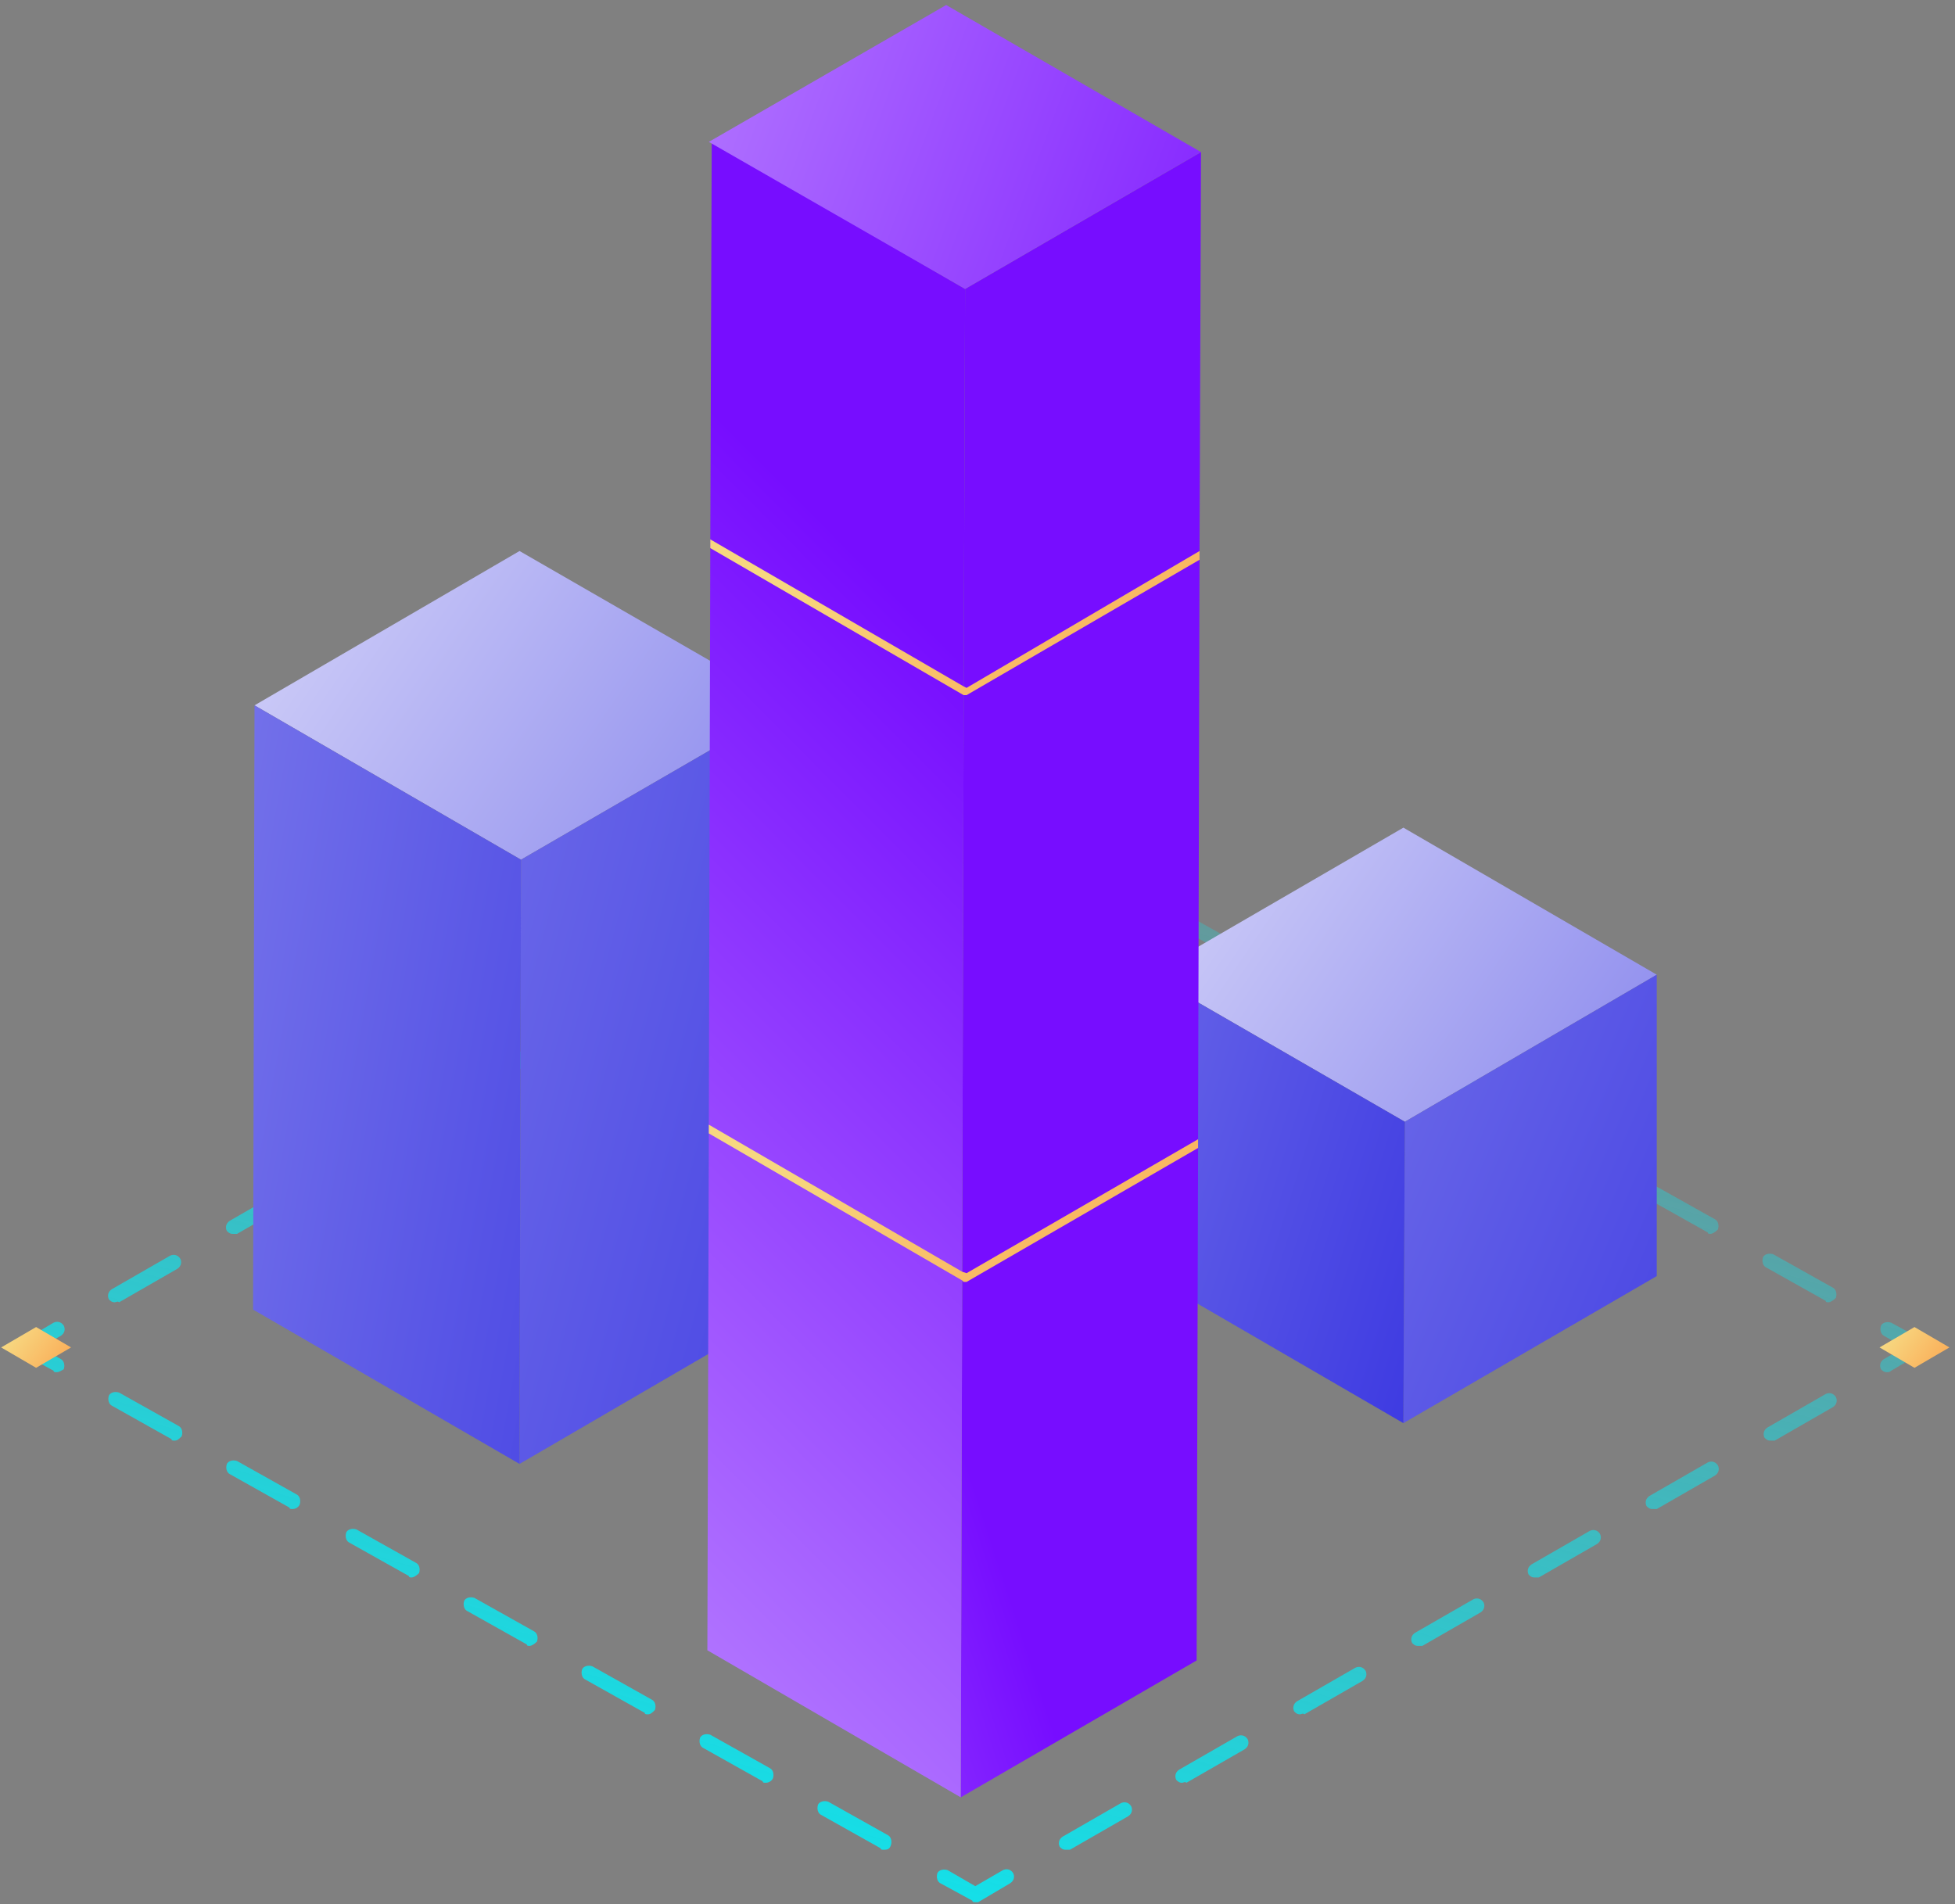
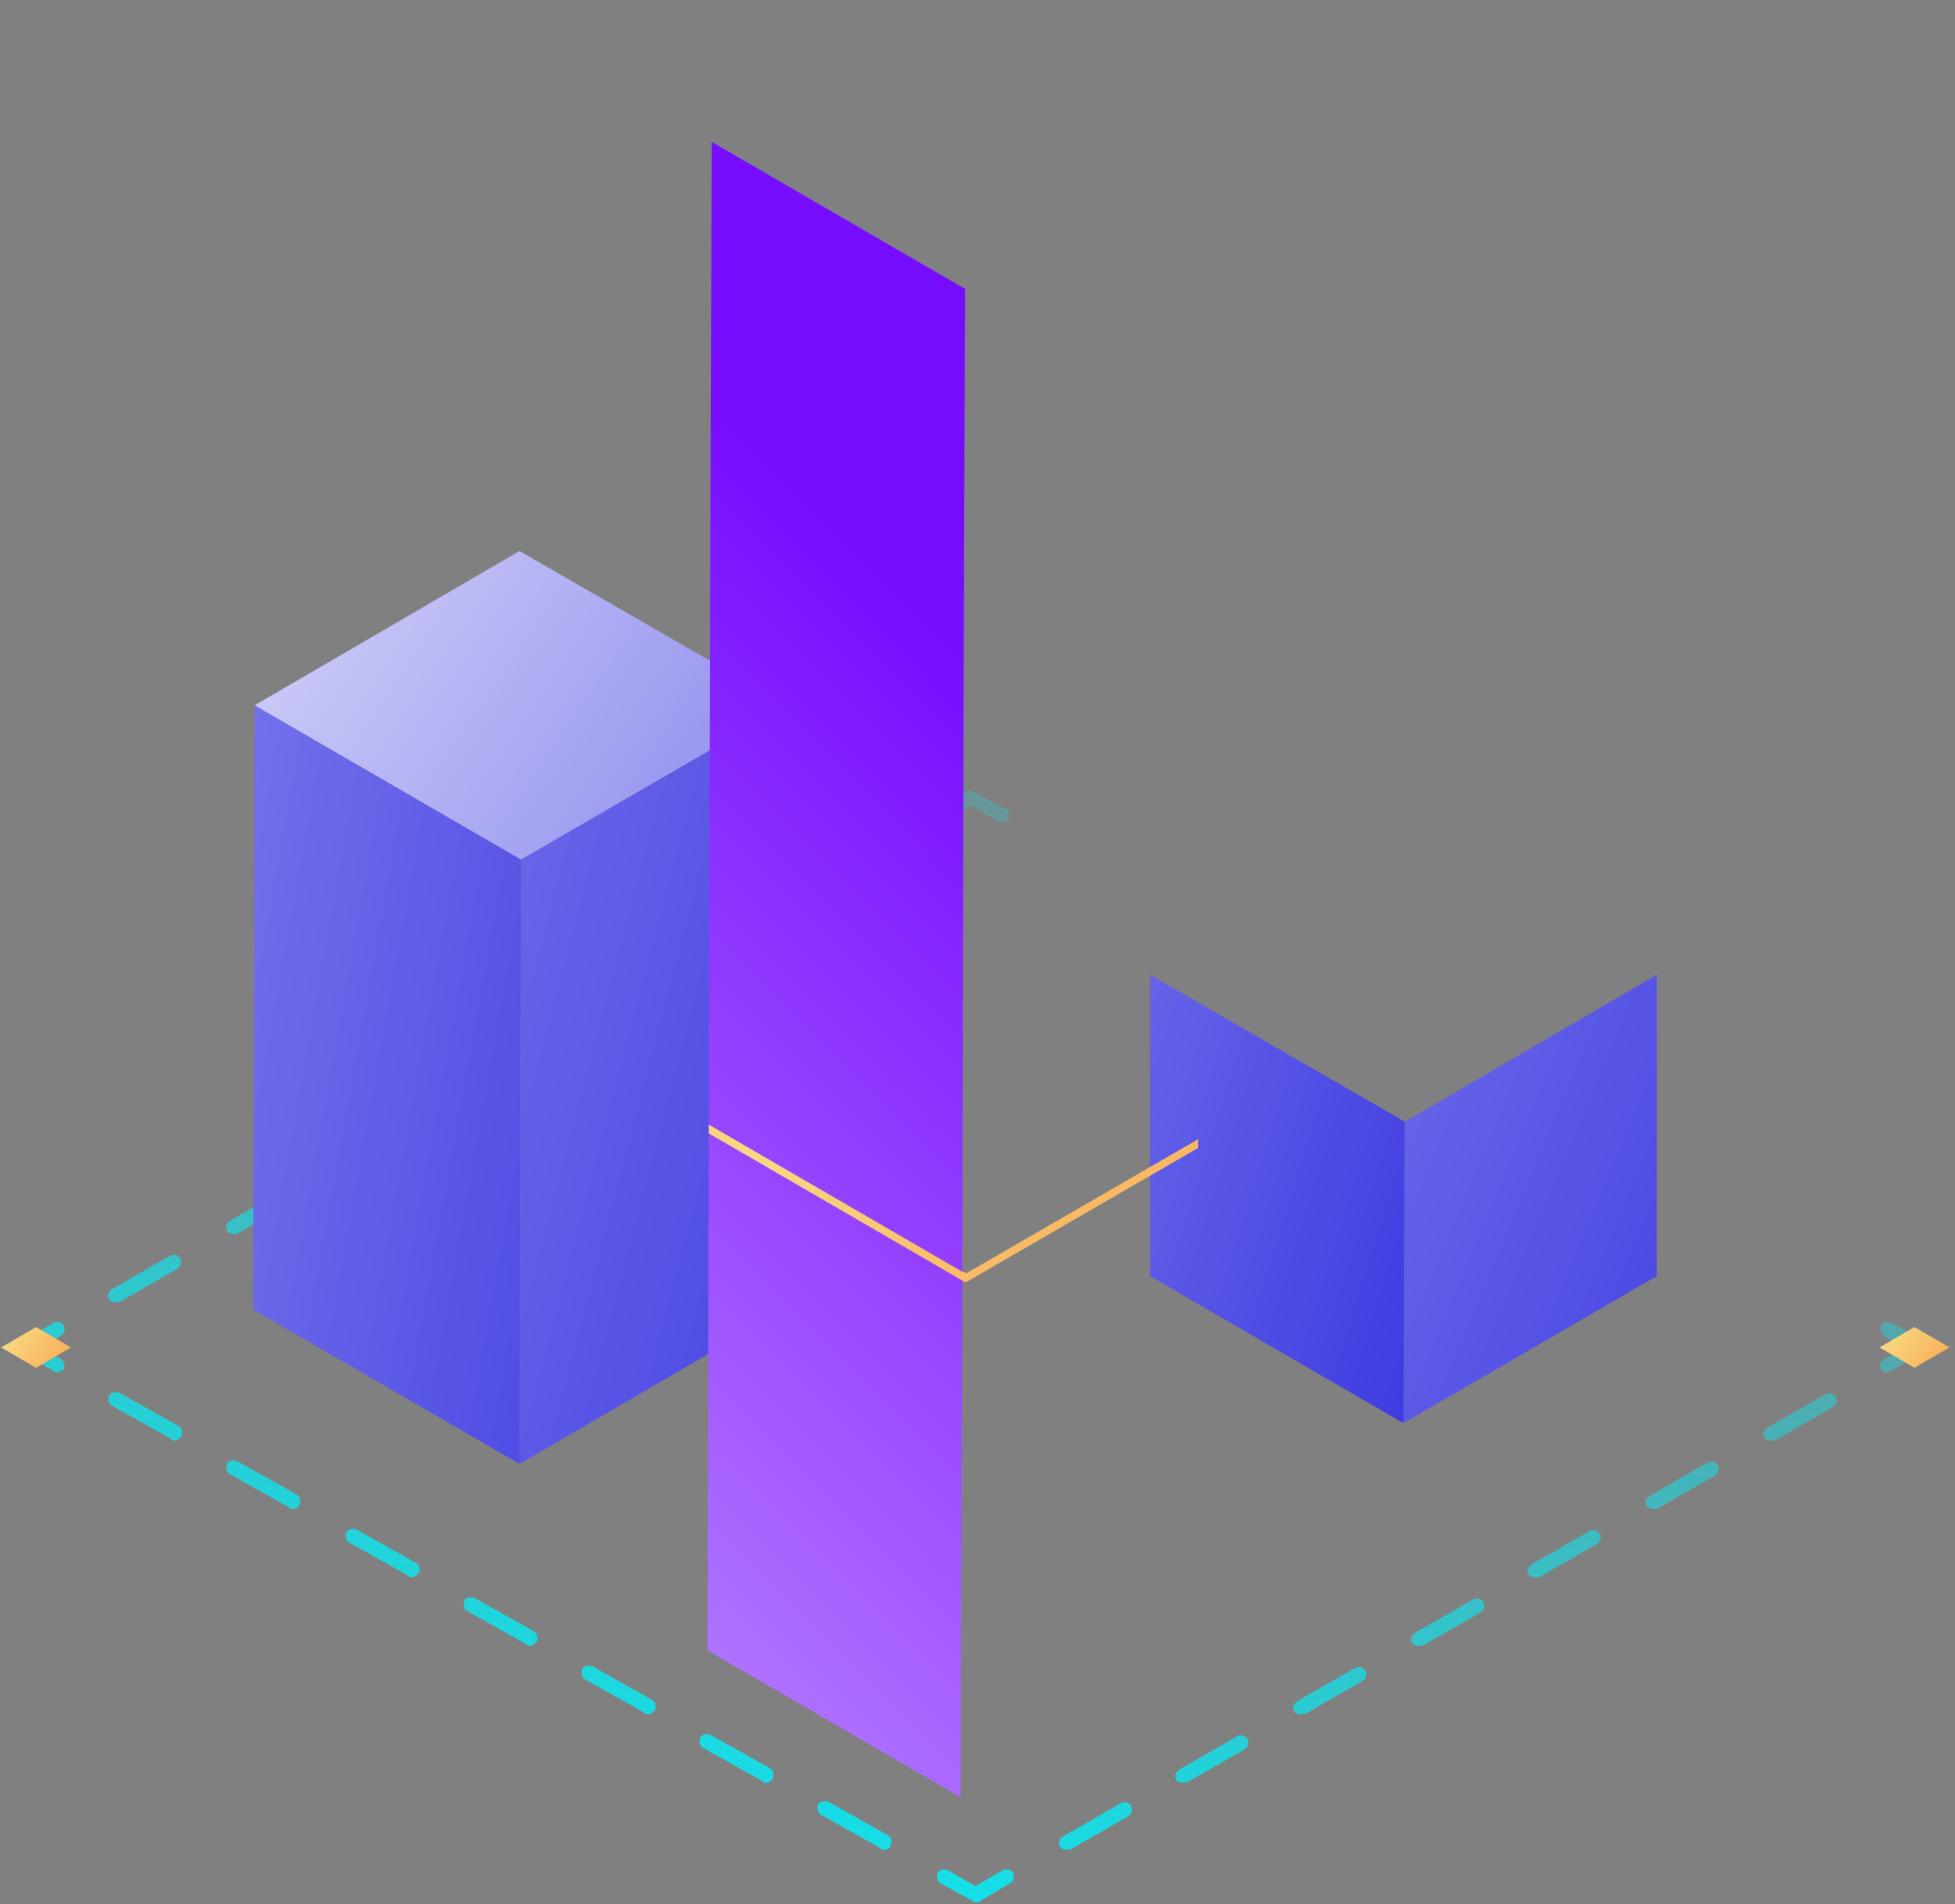
<svg xmlns="http://www.w3.org/2000/svg" fill="none" height="301" style="fill: none;" viewBox="0 0 309 301" width="309">
  <rect x="0" y="0" width="309" height="301" fill="#808080" stroke="none" />
  <path d="M298.223 216.902C297.763 216.902 297.533 216.672 297.303 216.441C297.073 215.981 297.073 215.291 297.763 214.83L300.985 212.989L297.763 211.148C297.303 210.918 297.073 210.227 297.303 209.537C297.533 209.077 298.224 208.847 298.914 209.077L303.977 211.839C304.438 212.069 304.438 212.529 304.438 212.759C304.438 213.219 304.207 213.45 303.977 213.68L298.914 216.672C298.684 216.902 298.454 216.902 298.223 216.902Z" fill="url(#paint0_linear)" />
  <path d="M168.42 292.39C167.96 292.39 167.73 292.159 167.5 291.929C167.27 291.469 167.27 290.778 167.96 290.318L177.166 285.025C177.626 284.795 178.317 284.795 178.777 285.485C179.007 285.945 179.007 286.636 178.317 287.096L169.111 292.39C168.651 292.39 168.651 292.39 168.42 292.39ZM186.832 281.803C186.372 281.803 186.142 281.573 185.912 281.343C185.681 280.882 185.681 280.192 186.372 279.731L195.578 274.438C196.038 274.208 196.729 274.208 197.189 274.898C197.419 275.359 197.419 276.049 196.729 276.509L187.523 281.803C187.293 281.573 187.062 281.803 186.832 281.803ZM205.474 270.986C205.014 270.986 204.784 270.756 204.554 270.526C204.323 270.065 204.323 269.375 205.014 268.915L214.22 263.621C214.68 263.391 215.37 263.391 215.831 264.082C216.061 264.542 216.061 265.232 215.37 265.693L206.165 270.986C205.934 270.756 205.704 270.986 205.474 270.986ZM224.116 260.169C223.656 260.169 223.426 259.939 223.195 259.709C222.965 259.248 222.965 258.558 223.656 258.098L232.862 252.804C233.322 252.574 234.012 252.574 234.473 253.265C234.703 253.725 234.703 254.415 234.012 254.876L224.807 260.169C224.346 260.169 224.346 260.169 224.116 260.169ZM242.528 249.352C242.068 249.352 241.837 249.122 241.607 248.892C241.377 248.431 241.377 247.741 242.068 247.281L251.273 241.987C251.734 241.757 252.424 241.757 252.884 242.448C253.115 242.908 253.115 243.598 252.424 244.059L243.218 249.352C242.988 249.352 242.758 249.352 242.528 249.352ZM261.17 238.535C260.709 238.535 260.479 238.305 260.249 238.075C260.019 237.615 260.019 236.924 260.709 236.464L269.915 231.171C270.376 230.94 271.066 230.94 271.526 231.631C271.756 232.091 271.756 232.782 271.066 233.242L261.86 238.535C261.63 238.535 261.4 238.535 261.17 238.535ZM279.812 227.718C279.351 227.718 279.121 227.488 278.891 227.258C278.661 226.798 278.661 226.107 279.351 225.647L288.557 220.354C289.018 220.124 289.708 220.124 290.168 220.814C290.398 221.274 290.398 221.965 289.708 222.425L280.502 227.718C280.042 227.718 280.042 227.718 279.812 227.718Z" fill="url(#paint1_linear)" />
  <path d="M154.151 300.675C153.921 300.675 153.691 300.675 153.691 300.445L148.628 297.683C148.168 297.453 147.938 296.762 148.168 296.072C148.398 295.612 149.088 295.382 149.779 295.612L154.151 298.143L158.524 295.612C158.985 295.382 159.675 295.381 160.135 296.072C160.365 296.532 160.365 297.223 159.675 297.683L154.612 300.675C154.382 300.675 154.382 300.675 154.151 300.675Z" fill="url(#paint2_linear)" />
  <path d="M139.652 292.39C139.422 292.39 139.192 292.39 139.192 292.16L129.756 286.866C129.296 286.636 129.065 285.946 129.296 285.255C129.526 284.795 130.216 284.565 130.907 284.795L140.343 290.088C140.803 290.318 141.033 291.009 140.803 291.699C140.573 292.39 140.112 292.39 139.652 292.39ZM121.01 281.803C120.78 281.803 120.55 281.803 120.55 281.573L111.114 276.28C110.654 276.049 110.423 275.359 110.654 274.669C110.884 274.208 111.574 273.978 112.265 274.208L121.701 279.502C122.161 279.732 122.391 280.422 122.161 281.113C121.931 281.573 121.47 281.803 121.01 281.803ZM102.368 270.986C102.138 270.986 101.908 270.986 101.908 270.756L92.472 265.463C92.012 265.233 91.782 264.542 92.012 263.852C92.242 263.391 92.932 263.161 93.623 263.391L103.059 268.685C103.519 268.915 103.749 269.605 103.519 270.296C103.059 270.756 102.829 270.986 102.368 270.986ZM83.727 260.169C83.496 260.169 83.266 260.169 83.266 259.939L73.83 254.646C73.37 254.416 73.14 253.725 73.37 253.035C73.6 252.575 74.29 252.344 74.981 252.575L84.417 257.868C84.877 258.098 85.107 258.788 84.877 259.479C84.417 259.939 83.957 260.169 83.727 260.169ZM65.085 249.352C64.854 249.352 64.624 249.352 64.624 249.122L55.188 243.829C54.728 243.599 54.498 242.908 54.728 242.218C54.958 241.758 55.648 241.527 56.339 241.758L65.775 247.051C66.235 247.281 66.465 247.972 66.235 248.662C65.775 249.122 65.315 249.352 65.085 249.352ZM46.212 238.536C45.982 238.536 45.752 238.536 45.752 238.305L36.316 233.012C35.856 232.782 35.626 232.091 35.856 231.401C36.086 230.941 36.776 230.711 37.467 230.941L46.903 236.234C47.363 236.464 47.593 237.155 47.363 237.845C47.133 238.305 46.673 238.536 46.212 238.536ZM27.571 227.719C27.34 227.719 27.11 227.719 27.11 227.489L17.674 222.195C17.214 221.965 16.984 221.275 17.214 220.584C17.444 220.124 18.135 219.894 18.825 220.124L28.261 225.417C28.721 225.647 28.951 226.338 28.721 227.028C28.261 227.488 28.031 227.719 27.571 227.719Z" fill="url(#paint3_linear)" />
  <path d="M8.929 216.902C8.699 216.902 8.468 216.902 8.468 216.671L3.405 213.91C2.945 213.68 2.945 213.219 2.945 212.989C2.945 212.529 3.175 212.299 3.405 212.069L8.468 209.077C8.929 208.847 9.619 208.847 10.079 209.537C10.31 209.997 10.31 210.688 9.619 211.148L6.397 212.989L9.619 214.83C10.079 215.06 10.31 215.751 10.079 216.441C9.619 216.672 9.389 216.902 8.929 216.902Z" fill="url(#paint4_linear)" />
  <path d="M18.135 205.854C17.674 205.854 17.444 205.624 17.214 205.394C16.984 204.934 16.984 204.243 17.674 203.783L26.88 198.49C27.34 198.259 28.031 198.259 28.491 198.95C28.721 199.41 28.721 200.1 28.031 200.561L18.825 205.854C18.595 205.624 18.365 205.854 18.135 205.854ZM36.776 195.037C36.316 195.037 36.086 194.807 35.856 194.577C35.626 194.117 35.626 193.426 36.316 192.966L45.522 187.673C45.982 187.442 46.673 187.442 47.133 188.133C47.363 188.593 47.363 189.284 46.673 189.744L37.467 195.037C37.237 195.037 37.007 195.037 36.776 195.037ZM55.188 184.22C54.728 184.22 54.498 183.99 54.268 183.76C54.038 183.3 54.038 182.609 54.728 182.149L63.934 176.856C64.394 176.625 65.085 176.626 65.545 177.316C65.775 177.776 65.775 178.467 65.085 178.927L55.879 184.22C55.648 184.22 55.418 184.22 55.188 184.22ZM73.83 173.403C73.37 173.403 73.14 173.173 72.91 172.943C72.68 172.483 72.68 171.792 73.37 171.332L82.576 166.039C83.036 165.809 83.726 165.809 84.187 166.499C84.417 166.959 84.417 167.65 83.727 168.11L74.521 173.403C74.29 173.403 74.06 173.403 73.83 173.403ZM92.472 162.586C92.012 162.586 91.782 162.356 91.552 162.126C91.321 161.666 91.321 160.976 92.012 160.515L101.218 155.222C101.678 154.992 102.368 154.992 102.829 155.682C103.059 156.142 103.059 156.833 102.368 157.293L93.162 162.586C92.932 162.586 92.702 162.586 92.472 162.586ZM111.114 151.77C110.654 151.77 110.424 151.539 110.193 151.309C109.963 150.849 109.963 150.159 110.654 149.698L119.86 144.405C120.32 144.175 121.01 144.175 121.471 144.865C121.701 145.326 121.701 146.016 121.01 146.476L111.804 151.77C111.344 151.77 111.114 151.77 111.114 151.77ZM129.526 140.953C129.065 140.953 128.835 140.723 128.605 140.492C128.375 140.032 128.375 139.342 129.065 138.881L138.271 133.588C138.732 133.358 139.422 133.358 139.882 134.048C140.112 134.509 140.112 135.199 139.422 135.659L130.216 140.953C129.986 140.953 129.756 140.953 129.526 140.953Z" fill="url(#paint5_linear)" />
  <path d="M148.168 130.136C147.708 130.136 147.477 129.906 147.247 129.676C147.017 129.216 147.017 128.525 147.708 128.065L152.771 125.073C153.231 124.843 153.461 124.843 153.921 125.073L158.985 127.835C159.445 128.065 159.675 128.755 159.445 129.446C159.215 129.906 158.524 130.136 157.834 129.906L153.461 127.374L149.088 129.906C148.628 130.136 148.398 130.136 148.168 130.136Z" fill="url(#paint6_linear)" />
-   <path d="M289.018 205.854C288.788 205.854 288.558 205.854 288.558 205.624L279.121 200.331C278.661 200.101 278.431 199.41 278.661 198.72C278.891 198.259 279.582 198.029 280.272 198.259L289.708 203.553C290.169 203.783 290.399 204.473 290.168 205.164C289.708 205.624 289.248 205.854 289.018 205.854ZM270.376 195.037C270.146 195.037 269.915 195.037 269.915 194.807L260.48 189.514C260.019 189.284 259.789 188.593 260.019 187.903C260.249 187.442 260.94 187.212 261.63 187.443L271.066 192.736C271.527 192.966 271.757 193.657 271.527 194.347C271.066 194.807 270.606 195.037 270.376 195.037ZM251.504 184.22C251.274 184.22 251.043 184.221 251.043 183.99L241.607 178.697C241.147 178.467 240.917 177.776 241.147 177.086C241.377 176.626 242.068 176.396 242.758 176.626L252.194 181.919C252.654 182.149 252.885 182.84 252.654 183.53C252.424 183.99 251.964 184.22 251.504 184.22ZM232.862 173.404C232.632 173.404 232.402 173.404 232.402 173.174L222.966 167.88C222.505 167.65 222.275 166.96 222.505 166.269C222.735 165.809 223.426 165.579 224.116 165.809L233.552 171.102C234.013 171.332 234.243 172.023 234.013 172.713C233.552 173.173 233.322 173.404 232.862 173.404ZM214.22 162.587C213.99 162.587 213.76 162.587 213.76 162.357L204.324 157.063C203.863 156.833 203.633 156.143 203.863 155.452C204.093 154.992 204.784 154.762 205.474 154.992L214.91 160.285C215.371 160.515 215.601 161.206 215.371 161.896C214.91 162.357 214.68 162.587 214.22 162.587ZM195.578 151.77C195.348 151.77 195.118 151.77 195.118 151.54L185.682 146.246C185.221 146.016 184.991 145.326 185.221 144.635C185.451 144.175 186.142 143.945 186.832 144.175L196.268 149.468C196.729 149.699 196.959 150.389 196.729 151.079C196.268 151.54 195.808 151.77 195.578 151.77ZM176.706 140.953C176.476 140.953 176.246 140.953 176.246 140.723L166.81 135.429C166.349 135.199 166.119 134.509 166.349 133.818C166.579 133.358 167.27 133.128 167.96 133.358L177.396 138.652C177.857 138.882 178.087 139.572 177.857 140.263C177.626 140.723 177.166 140.953 176.706 140.953Z" fill="url(#paint7_linear)" />
  <path d="M308.12 212.989L302.596 216.211L297.073 212.989L302.596 209.767L308.12 212.989Z" fill="url(#paint8_linear)" />
  <path d="M11.23 212.989L5.707 216.211L0.183 212.989L5.707 209.767L11.23 212.989Z" fill="url(#paint9_linear)" />
  <path d="M124.463 111.494L82.346 135.89L40.229 111.494L82.116 87.099L124.463 111.494Z" fill="url(#paint10_linear)" />
  <path d="M124.463 111.495L124.002 207.006L82.116 231.402L82.346 135.891L124.463 111.495Z" fill="url(#paint11_linear)" />
  <path d="M82.346 135.891L82.115 231.402L39.999 207.006L40.229 111.495L82.346 135.891Z" fill="url(#paint12_linear)" />
-   <path d="M261.86 154.071L222.045 177.316L181.769 154.071L221.815 130.826L261.86 154.071Z" fill="url(#paint13_linear)" />
  <path d="M261.86 154.071V201.712L221.815 224.957L222.045 177.316L261.86 154.071Z" fill="url(#paint14_linear)" />
  <path d="M222.045 177.316L221.815 224.957L181.769 201.712V154.071L222.045 177.316Z" fill="url(#paint15_linear)" />
-   <path d="M189.824 24.039L189.594 87.099V88.48L189.364 180.079V181.459L189.134 262.471L151.85 284.105L152.08 202.403V201.022L152.31 109.884V108.503L152.54 45.673L189.824 24.039Z" fill="url(#paint16_linear)" />
  <path d="M152.54 45.672L152.31 108.503V109.884L152.08 201.022V202.403L151.85 284.105L111.804 260.86L112.035 179.158V177.777L112.265 86.639V85.258L112.495 22.428L152.54 45.672Z" fill="url(#paint17_linear)" />
-   <path d="M189.594 87.099V88.48L152.771 109.883H152.31L112.265 86.639V85.258L152.31 108.502L152.771 108.733L189.594 87.099Z" fill="url(#paint18_linear)" />
  <path d="M189.364 180.079V181.46L152.77 202.633H152.31L152.08 202.403L112.034 179.158V177.777L152.08 201.022L152.77 201.252L189.364 180.079Z" fill="url(#paint19_linear)" />
-   <path d="M189.824 24.039L152.54 45.673L112.034 22.428L149.548 0.794L189.824 24.039Z" fill="url(#paint20_linear)" />
  <defs>
    <linearGradient gradientUnits="userSpaceOnUse" id="paint0_linear" x1="291.847" x2="230.565" y1="112.346" y2="323.029">
      <stop stop-color="#14DFE8" stop-opacity="0" />
      <stop offset="1" stop-color="#14DFE8" />
    </linearGradient>
    <linearGradient gradientUnits="userSpaceOnUse" id="paint1_linear" x1="291.847" x2="230.565" y1="112.346" y2="323.029">
      <stop stop-color="#14DFE8" stop-opacity="0" />
      <stop offset="1" stop-color="#14DFE8" />
    </linearGradient>
    <linearGradient gradientUnits="userSpaceOnUse" id="paint2_linear" x1="291.847" x2="230.565" y1="112.346" y2="323.029">
      <stop stop-color="#14DFE8" stop-opacity="0" />
      <stop offset="1" stop-color="#14DFE8" />
    </linearGradient>
    <linearGradient gradientUnits="userSpaceOnUse" id="paint3_linear" x1="291.847" x2="230.565" y1="112.346" y2="323.029">
      <stop stop-color="#14DFE8" stop-opacity="0" />
      <stop offset="1" stop-color="#14DFE8" />
    </linearGradient>
    <linearGradient gradientUnits="userSpaceOnUse" id="paint4_linear" x1="291.847" x2="230.565" y1="112.346" y2="323.029">
      <stop stop-color="#14DFE8" stop-opacity="0" />
      <stop offset="1" stop-color="#14DFE8" />
    </linearGradient>
    <linearGradient gradientUnits="userSpaceOnUse" id="paint5_linear" x1="291.847" x2="230.565" y1="112.346" y2="323.029">
      <stop stop-color="#14DFE8" stop-opacity="0" />
      <stop offset="1" stop-color="#14DFE8" />
    </linearGradient>
    <linearGradient gradientUnits="userSpaceOnUse" id="paint6_linear" x1="291.847" x2="230.565" y1="112.346" y2="323.029">
      <stop stop-color="#14DFE8" stop-opacity="0" />
      <stop offset="1" stop-color="#14DFE8" />
    </linearGradient>
    <linearGradient gradientUnits="userSpaceOnUse" id="paint7_linear" x1="291.847" x2="230.565" y1="112.346" y2="323.029">
      <stop stop-color="#14DFE8" stop-opacity="0" />
      <stop offset="1" stop-color="#14DFE8" />
    </linearGradient>
    <linearGradient gradientUnits="userSpaceOnUse" id="paint8_linear" x1="298.011" x2="316.562" y1="212.285" y2="226.405">
      <stop stop-color="#F7D780" />
      <stop offset="1" stop-color="#FF6D1B" />
    </linearGradient>
    <linearGradient gradientUnits="userSpaceOnUse" id="paint9_linear" x1="1.122" x2="19.673" y1="212.285" y2="226.406">
      <stop stop-color="#F7D780" />
      <stop offset="1" stop-color="#FF6D1B" />
    </linearGradient>
    <linearGradient gradientUnits="userSpaceOnUse" id="paint10_linear" x1="-.123" x2="262.103" y1="41.911" y2="220.649">
      <stop stop-color="#fff" />
      <stop offset="1" stop-color="#120EDB" />
    </linearGradient>
    <linearGradient gradientUnits="userSpaceOnUse" id="paint11_linear" x1="-254.548" x2="243.056" y1="120.398" y2="251.145">
      <stop stop-color="#fff" />
      <stop offset="1" stop-color="#120EDB" />
    </linearGradient>
    <linearGradient gradientUnits="userSpaceOnUse" id="paint12_linear" x1="-221.219" x2="195.981" y1="145.314" y2="220.078">
      <stop stop-color="#fff" />
      <stop offset="1" stop-color="#120EDB" />
    </linearGradient>
    <linearGradient gradientUnits="userSpaceOnUse" id="paint13_linear" x1="143.401" x2="393.066" y1="87.769" y2="257.585">
      <stop stop-color="#fff" />
      <stop offset="1" stop-color="#120EDB" />
    </linearGradient>
    <linearGradient gradientUnits="userSpaceOnUse" id="paint14_linear" x1="-96.552" x2="330.971" y1="159.334" y2="339.025">
      <stop stop-color="#fff" />
      <stop offset="1" stop-color="#120EDB" />
    </linearGradient>
    <linearGradient gradientUnits="userSpaceOnUse" id="paint15_linear" x1="-66.672" x2="274.339" y1="174.064" y2="280.006">
      <stop stop-color="#fff" />
      <stop offset="1" stop-color="#120EDB" />
    </linearGradient>
    <linearGradient gradientUnits="userSpaceOnUse" id="paint16_linear" x1="-200.365" x2="-26.168" y1="-260.981" y2="-317.793">
      <stop stop-color="#fff" />
      <stop offset="1" stop-color="#770DFF" />
    </linearGradient>
    <linearGradient gradientUnits="userSpaceOnUse" id="paint17_linear" x1="-454.558" x2="-218.179" y1="-32.645" y2="-267.854">
      <stop stop-color="#fff" />
      <stop offset="1" stop-color="#770DFF" />
    </linearGradient>
    <linearGradient gradientUnits="userSpaceOnUse" id="paint18_linear" x1="118.834" x2="188.496" y1="94.881" y2="192.012">
      <stop stop-color="#F7D780" />
      <stop offset="1" stop-color="#FF6D1B" />
    </linearGradient>
    <linearGradient gradientUnits="userSpaceOnUse" id="paint19_linear" x1="118.604" x2="189.124" y1="187.491" y2="284.908">
      <stop stop-color="#F7D780" />
      <stop offset="1" stop-color="#FF6D1B" />
    </linearGradient>
    <linearGradient gradientUnits="userSpaceOnUse" id="paint20_linear" x1="-39.567" x2="214.156" y1="-35.237" y2="58.87">
      <stop stop-color="#fff" />
      <stop offset="1" stop-color="#770DFF" />
    </linearGradient>
  </defs>
</svg>